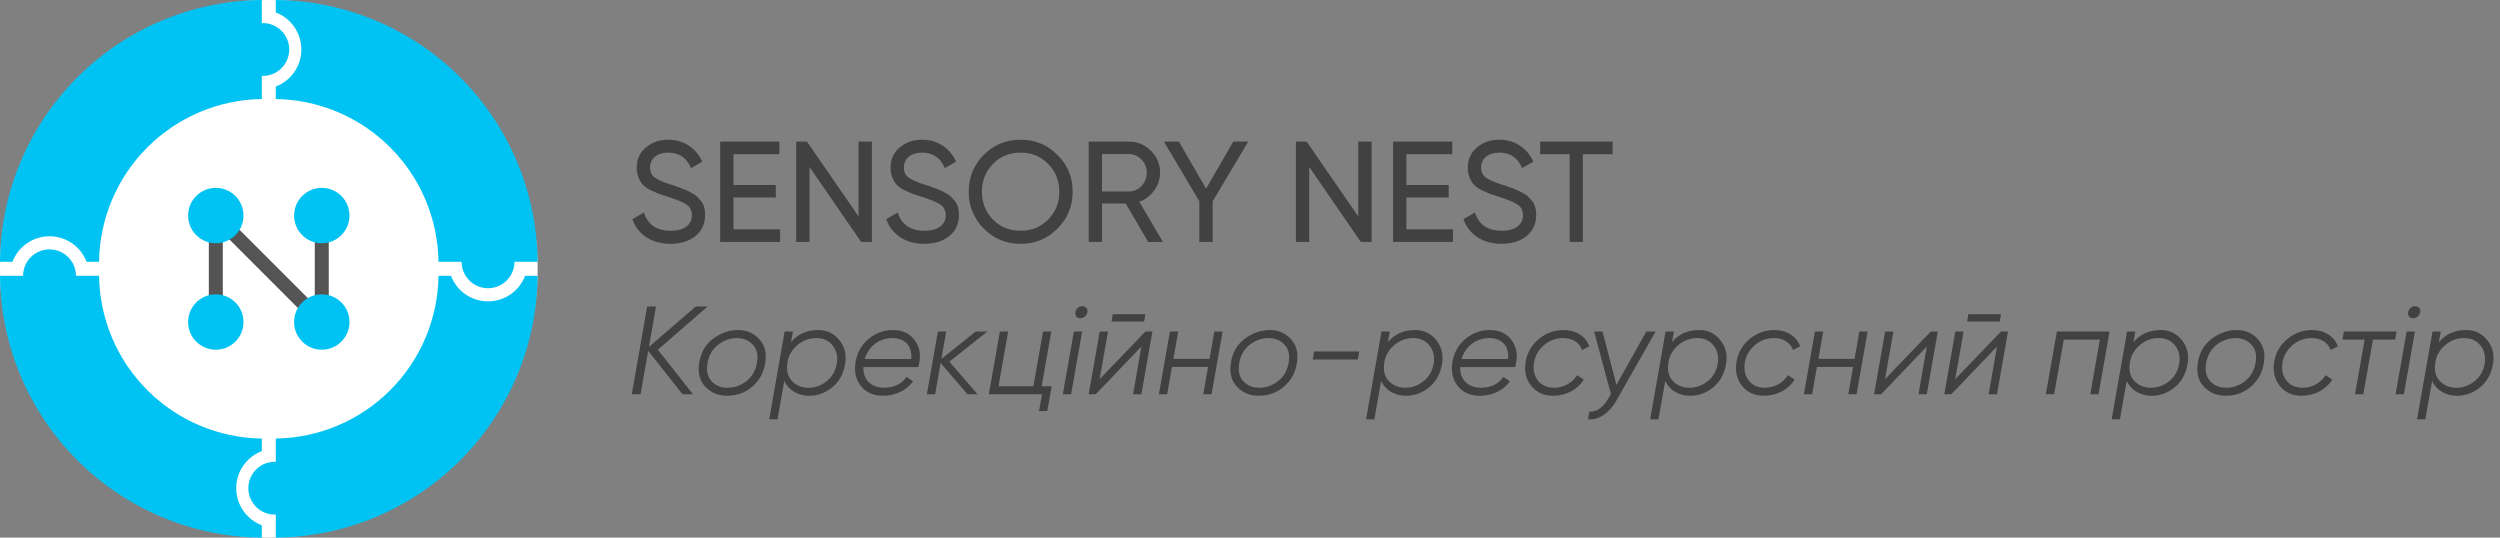
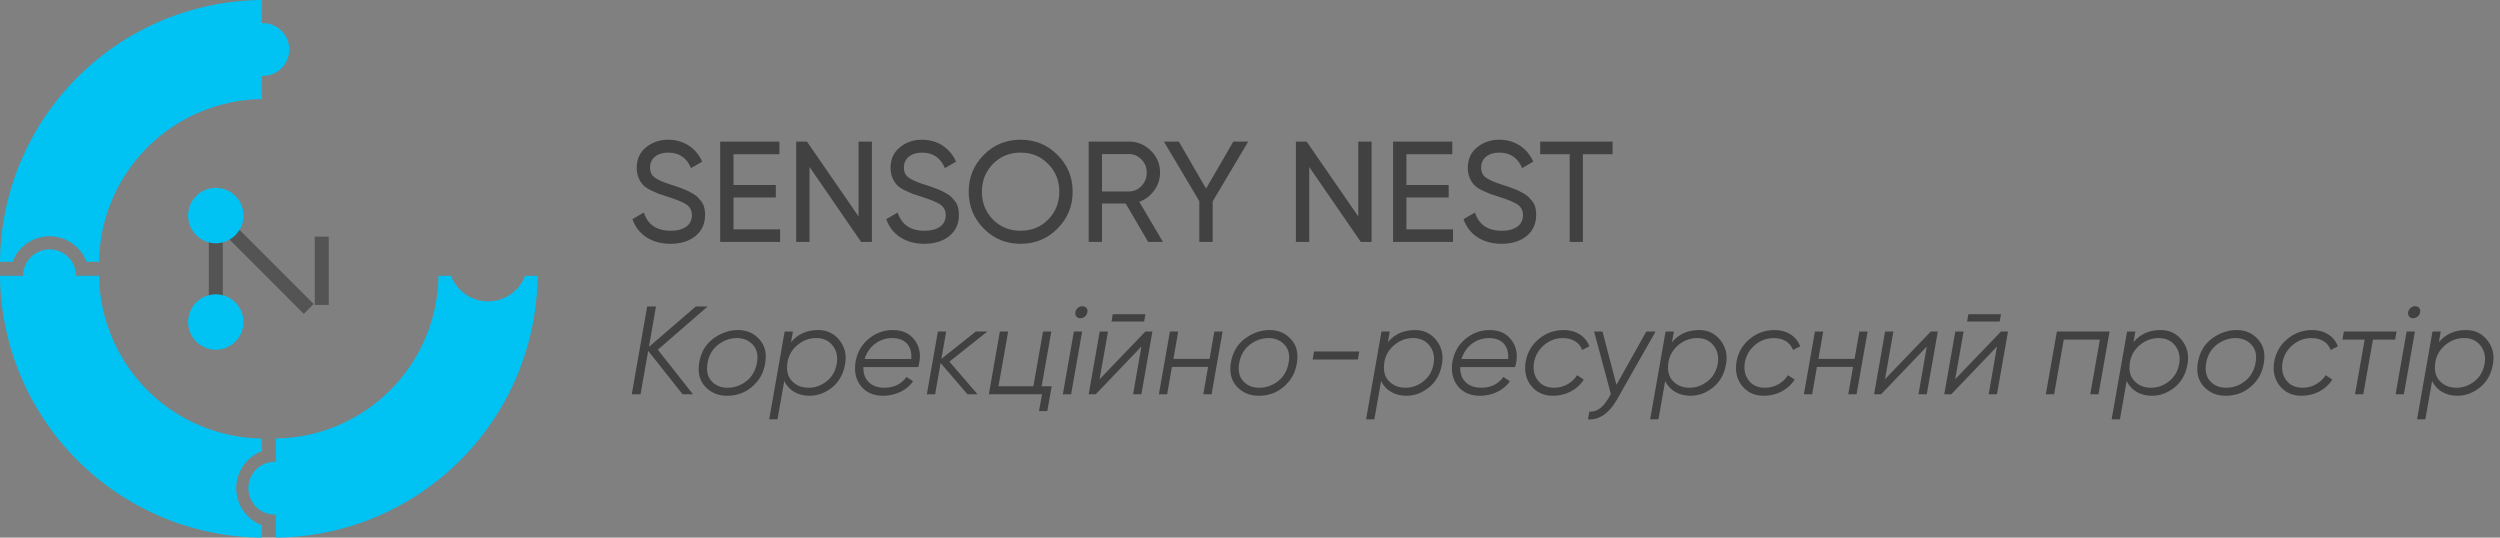
<svg xmlns="http://www.w3.org/2000/svg" width="279" height="60" viewBox="0 0 279 60" fill="none">
  <rect x="0" y="0" width="279" height="60" fill="#808080" stroke="none" />
-   <circle cx="30" cy="30" r="30" fill="white" />
  <path d="M29.217 2.579V0C21.489 0.068 14.098 3.168 8.633 8.634C3.168 14.099 0.068 21.49 0 29.219H1.392C1.71 28.38 2.277 27.659 3.014 27.149C3.753 26.638 4.628 26.366 5.526 26.366C6.424 26.366 7.3 26.638 8.039 27.149C8.778 27.659 9.343 28.38 9.66 29.219H11.053C11.118 24.423 13.053 19.839 16.445 16.447C19.838 13.054 24.419 11.119 29.217 11.054V8.47C29.614 8.486 30.008 8.421 30.38 8.28C30.752 8.139 31.09 7.924 31.376 7.65C31.662 7.375 31.888 7.044 32.045 6.679C32.201 6.314 32.281 5.921 32.281 5.525C32.281 5.128 32.201 4.735 32.045 4.37C31.888 4.005 31.662 3.674 31.376 3.4C31.09 3.125 30.752 2.91 30.38 2.769C30.008 2.628 29.614 2.563 29.217 2.579Z" fill="#00C3F3" />
  <path d="M58.599 30.78C58.281 31.619 57.714 32.341 56.977 32.851C56.238 33.361 55.363 33.633 54.465 33.633C53.566 33.633 52.691 33.361 51.952 32.851C51.213 32.341 50.648 31.619 50.331 30.78H48.938C48.872 35.577 46.938 40.156 43.546 43.548C40.155 46.939 35.575 48.873 30.779 48.941V51.533C30.382 51.518 29.987 51.583 29.615 51.724C29.243 51.865 28.905 52.08 28.62 52.355C28.334 52.629 28.107 52.96 27.951 53.325C27.794 53.69 27.715 54.083 27.715 54.48C27.715 54.876 27.794 55.269 27.951 55.634C28.107 55.999 28.334 56.33 28.62 56.605C28.905 56.879 29.243 57.094 29.615 57.235C29.987 57.376 30.382 57.441 30.779 57.425V59.999C38.507 59.931 45.897 56.831 51.362 51.366C56.828 45.9 59.927 38.509 59.995 30.78H58.599Z" fill="#00C3F3" />
-   <path d="M30.777 0V1.388C31.616 1.705 32.337 2.272 32.848 3.009C33.358 3.749 33.63 4.624 33.63 5.522C33.63 6.42 33.358 7.296 32.848 8.035C32.337 8.774 31.616 9.339 30.777 9.657V11.054C35.574 11.119 40.154 13.054 43.544 16.447C46.935 19.837 48.869 24.418 48.937 29.215H51.515C51.515 29.997 51.826 30.748 52.379 31.301C52.933 31.855 53.683 32.165 54.466 32.165C55.248 32.165 55.999 31.855 56.552 31.301C57.105 30.748 57.416 29.997 57.416 29.215H59.999C59.928 21.488 56.829 14.095 51.366 8.632C45.896 3.168 38.506 0.068 30.777 0Z" fill="#00C3F3" />
  <path d="M29.217 50.349V48.943C24.421 48.877 19.84 46.942 16.448 43.552C13.055 40.161 11.121 35.578 11.055 30.782H8.477C8.477 29.999 8.166 29.248 7.613 28.695C7.059 28.142 6.309 27.831 5.526 27.831C4.744 27.831 3.993 28.142 3.44 28.695C2.887 29.248 2.576 29.999 2.576 30.782H0C0.068 38.51 3.168 45.901 8.633 51.367C14.098 56.833 21.489 59.933 29.217 60.001V58.617C28.378 58.3 27.657 57.733 27.147 56.996C26.636 56.257 26.364 55.381 26.364 54.483C26.364 53.585 26.636 52.71 27.147 51.97C27.657 51.231 28.378 50.666 29.217 50.349Z" fill="#00C3F3" />
  <path d="M24.865 26.225H23.305V33.627H24.865V26.225Z" fill="#545454" />
  <path d="M26.175 25.089L25.07 26.193L33.905 35.029L35.01 33.925L26.175 25.089Z" fill="#545454" />
  <path d="M36.689 26.411H35.129V34.029H36.689V26.411Z" fill="#545454" />
-   <path d="M35.911 39.029C37.619 39.029 39.002 37.645 39.002 35.938C39.002 34.23 37.619 32.847 35.911 32.847C34.204 32.847 32.82 34.23 32.82 35.938C32.82 37.645 34.204 39.029 35.911 39.029Z" fill="#00C3F3" />
  <path d="M24.083 27.148C25.791 27.148 27.174 25.765 27.174 24.057C27.174 22.349 25.791 20.966 24.083 20.966C22.375 20.966 20.992 22.349 20.992 24.057C20.992 25.765 22.375 27.148 24.083 27.148Z" fill="#00C3F3" />
  <path d="M24.083 39.029C25.791 39.029 27.174 37.645 27.174 35.938C27.174 34.23 25.791 32.847 24.083 32.847C22.375 32.847 20.992 34.23 20.992 35.938C20.992 37.645 22.375 39.029 24.083 39.029Z" fill="#00C3F3" />
-   <path d="M35.911 27.148C37.619 27.148 39.002 25.765 39.002 24.057C39.002 22.349 37.619 20.966 35.911 20.966C34.204 20.966 32.82 22.349 32.82 24.057C32.82 25.765 34.204 27.148 35.911 27.148Z" fill="#00C3F3" />
  <path d="M74.816 27.208C72.72 27.208 71.168 26.168 70.576 24.456L71.856 23.72C72.288 25.08 73.296 25.752 74.848 25.752C76.384 25.752 77.216 25.064 77.216 24.024C77.216 23.496 77.008 23.096 76.608 22.824C76.208 22.552 75.52 22.28 74.576 21.976L73.504 21.624C73.264 21.528 72.944 21.384 72.576 21.208C72.208 21.016 71.936 20.824 71.76 20.632C71.392 20.232 71.056 19.576 71.056 18.76C71.056 17.784 71.392 17.016 72.08 16.456C72.768 15.88 73.6 15.592 74.576 15.592C76.352 15.592 77.712 16.568 78.368 18.04L77.12 18.76C76.64 17.608 75.792 17.032 74.576 17.032C73.36 17.032 72.544 17.672 72.544 18.696C72.544 19.192 72.72 19.56 73.072 19.816C73.424 20.072 74.032 20.344 74.896 20.616L75.552 20.824C75.68 20.872 75.872 20.936 76.144 21.048C76.704 21.256 76.832 21.336 77.264 21.576C77.712 21.816 77.856 21.992 78.128 22.312C78.528 22.712 78.688 23.288 78.688 23.992C78.688 24.968 78.336 25.752 77.616 26.344C76.896 26.92 75.968 27.208 74.816 27.208ZM81.86 22.04V25.592H87.06V27H80.372V15.8H86.98V17.208H81.86V20.648H86.58V22.04H81.86ZM95.816 24.152V15.8H97.304V27H96.104L90.344 18.632V27H88.856V15.8H90.056L95.816 24.152ZM103.144 27.208C101.048 27.208 99.496 26.168 98.904 24.456L100.184 23.72C100.616 25.08 101.624 25.752 103.176 25.752C104.712 25.752 105.544 25.064 105.544 24.024C105.544 23.496 105.336 23.096 104.936 22.824C104.536 22.552 103.848 22.28 102.904 21.976L101.832 21.624C101.592 21.528 101.272 21.384 100.904 21.208C100.536 21.016 100.264 20.824 100.088 20.632C99.72 20.232 99.384 19.576 99.384 18.76C99.384 17.784 99.72 17.016 100.408 16.456C101.096 15.88 101.928 15.592 102.904 15.592C104.68 15.592 106.04 16.568 106.696 18.04L105.448 18.76C104.968 17.608 104.12 17.032 102.904 17.032C101.688 17.032 100.872 17.672 100.872 18.696C100.872 19.192 101.048 19.56 101.4 19.816C101.752 20.072 102.36 20.344 103.224 20.616L103.88 20.824C104.008 20.872 104.2 20.936 104.472 21.048C105.032 21.256 105.16 21.336 105.592 21.576C106.04 21.816 106.184 21.992 106.456 22.312C106.856 22.712 107.016 23.288 107.016 23.992C107.016 24.968 106.664 25.752 105.944 26.344C105.224 26.92 104.296 27.208 103.144 27.208ZM108.108 21.4C108.108 19.784 108.668 18.408 109.788 17.288C110.908 16.152 112.284 15.592 113.9 15.592C115.516 15.592 116.892 16.152 118.012 17.288C119.148 18.408 119.708 19.784 119.708 21.4C119.708 23.016 119.148 24.376 118.012 25.512C116.892 26.648 115.516 27.208 113.9 27.208C112.284 27.208 110.908 26.648 109.788 25.512C108.668 24.376 108.108 23.016 108.108 21.4ZM118.22 21.4C118.22 20.168 117.804 19.128 116.972 18.296C116.156 17.448 115.132 17.032 113.9 17.032C112.668 17.032 111.644 17.448 110.812 18.296C109.996 19.128 109.58 20.168 109.58 21.4C109.58 22.632 109.996 23.656 110.812 24.504C111.644 25.336 112.668 25.752 113.9 25.752C115.132 25.752 116.156 25.336 116.972 24.504C117.804 23.656 118.22 22.632 118.22 21.4ZM129.785 27H128.137L125.625 22.712H122.985V27H121.497V15.8H125.977C126.937 15.8 127.753 16.136 128.441 16.824C129.129 17.496 129.465 18.312 129.465 19.272C129.465 19.992 129.241 20.664 128.809 21.256C128.377 21.848 127.833 22.28 127.145 22.52L129.785 27ZM125.977 17.192H122.985V21.368H125.977C126.537 21.368 127.001 21.16 127.385 20.76C127.785 20.344 127.977 19.848 127.977 19.272C127.977 18.696 127.785 18.2 127.385 17.8C127.001 17.4 126.537 17.192 125.977 17.192ZM137.638 15.8H139.302L135.334 22.472V27H133.846V22.456L129.894 15.8H131.558L134.598 21.048L137.638 15.8ZM151.582 24.152V15.8H153.07V27H151.87L146.11 18.632V27H144.622V15.8H145.822L151.582 24.152ZM156.954 22.04V25.592H162.154V27H155.466V15.8H162.074V17.208H156.954V20.648H161.674V22.04H156.954ZM167.566 27.208C165.47 27.208 163.918 26.168 163.326 24.456L164.606 23.72C165.038 25.08 166.046 25.752 167.598 25.752C169.134 25.752 169.966 25.064 169.966 24.024C169.966 23.496 169.758 23.096 169.358 22.824C168.958 22.552 168.27 22.28 167.326 21.976L166.254 21.624C166.014 21.528 165.694 21.384 165.326 21.208C164.958 21.016 164.686 20.824 164.51 20.632C164.142 20.232 163.806 19.576 163.806 18.76C163.806 17.784 164.142 17.016 164.83 16.456C165.518 15.88 166.35 15.592 167.326 15.592C169.102 15.592 170.462 16.568 171.118 18.04L169.87 18.76C169.39 17.608 168.542 17.032 167.326 17.032C166.11 17.032 165.294 17.672 165.294 18.696C165.294 19.192 165.47 19.56 165.822 19.816C166.174 20.072 166.782 20.344 167.646 20.616L168.302 20.824C168.43 20.872 168.622 20.936 168.894 21.048C169.454 21.256 169.582 21.336 170.014 21.576C170.462 21.816 170.606 21.992 170.878 22.312C171.278 22.712 171.438 23.288 171.438 23.992C171.438 24.968 171.086 25.752 170.366 26.344C169.646 26.92 168.718 27.208 167.566 27.208ZM171.882 15.8H179.962V17.208H176.65V27H175.178V17.208H171.882V15.8Z" fill="#414141" />
  <path d="M77.658 34.2H78.974L73.416 39.03L77.336 44H76.174L72.338 39.156L71.484 44H70.504L72.226 34.2H73.206L72.422 38.708L77.658 34.2ZM81.147 44.168C80.153 44.168 79.341 43.832 78.697 43.146C78.067 42.46 77.843 41.564 78.039 40.43C78.235 39.296 78.753 38.414 79.607 37.784C80.461 37.154 81.385 36.832 82.379 36.832C83.345 36.832 84.129 37.182 84.745 37.868C85.375 38.554 85.585 39.45 85.389 40.556C85.263 41.34 84.969 42.012 84.507 42.572C83.597 43.692 82.421 44.168 81.147 44.168ZM81.231 43.272C81.973 43.272 82.673 43.02 83.303 42.53C83.933 42.04 84.325 41.34 84.479 40.458C84.633 39.604 84.465 38.946 84.003 38.456C83.541 37.966 82.953 37.728 82.211 37.728C81.469 37.742 80.769 37.98 80.139 38.47C79.509 38.96 79.117 39.632 78.963 40.5C78.809 41.382 78.963 42.068 79.425 42.558C79.887 43.048 80.489 43.286 81.231 43.272ZM91.317 36.832C92.297 36.832 93.081 37.21 93.683 37.966C94.285 38.722 94.495 39.618 94.313 40.64C94.117 41.76 93.627 42.628 92.857 43.244C92.087 43.86 91.247 44.168 90.309 44.168C89.091 44.168 88.013 43.58 87.523 42.516L86.767 46.8H85.843L87.565 37H88.489L88.279 38.19C89.035 37.28 90.043 36.832 91.317 36.832ZM93.389 40.57C93.515 39.786 93.361 39.114 92.927 38.568C92.493 38.008 91.877 37.728 91.093 37.728C90.323 37.728 89.637 37.98 89.035 38.47C88.433 38.96 88.055 39.576 87.901 40.318L87.873 40.542C87.747 41.396 87.929 42.054 88.405 42.544C88.881 43.034 89.497 43.272 90.239 43.272C90.967 43.272 91.639 43.034 92.241 42.558C92.857 42.082 93.235 41.424 93.389 40.57ZM99.642 36.832C100.692 36.832 101.504 37.196 102.05 37.924C102.61 38.652 102.792 39.52 102.582 40.528C102.554 40.696 102.512 40.836 102.47 40.962H96.353C96.296 42.376 97.221 43.272 98.691 43.272C99.769 43.272 100.594 42.866 101.168 42.068L101.896 42.544C101.224 43.566 99.894 44.168 98.564 44.168C97.487 44.168 96.647 43.804 96.073 43.076C95.499 42.348 95.302 41.438 95.484 40.36C95.666 39.338 96.142 38.484 96.927 37.826C97.725 37.168 98.621 36.832 99.642 36.832ZM96.493 40.066H101.7C101.812 38.54 100.944 37.728 99.587 37.728C98.117 37.728 96.927 38.652 96.493 40.066ZM108.896 37H110.184L105.956 40.36L109.092 44H107.972L104.976 40.514L104.36 44H103.436L104.668 37H105.592L105.06 40.052L108.896 37ZM117.326 37L116.248 43.104H117.368L116.878 45.876H115.954L116.29 44H110.354L111.586 37H112.51L111.432 43.104H115.324L116.402 37H117.326ZM120.558 35.516C120.18 35.516 119.956 35.222 120.012 34.844C120.068 34.466 120.404 34.172 120.796 34.172C121.174 34.172 121.426 34.466 121.356 34.844C121.286 35.222 120.964 35.516 120.558 35.516ZM119.536 44H118.612L119.844 37H120.768L119.536 44ZM127.685 35.88H124.045L124.185 35.068H127.825L127.685 35.88ZM122.715 42.32L127.825 37H128.609L127.377 44H126.453L127.377 38.68L122.281 44H121.497L122.729 37H123.653L122.715 42.32ZM134.987 40.052L135.519 37H136.443L135.211 44H134.287L134.819 40.948H130.787L130.255 44H129.331L130.563 37H131.487L130.955 40.052H134.987ZM140.483 44.168C139.489 44.168 138.677 43.832 138.033 43.146C137.403 42.46 137.179 41.564 137.375 40.43C137.571 39.296 138.089 38.414 138.943 37.784C139.797 37.154 140.721 36.832 141.715 36.832C142.681 36.832 143.465 37.182 144.081 37.868C144.711 38.554 144.921 39.45 144.725 40.556C144.599 41.34 144.305 42.012 143.843 42.572C142.933 43.692 141.757 44.168 140.483 44.168ZM140.567 43.272C141.309 43.272 142.009 43.02 142.639 42.53C143.269 42.04 143.661 41.34 143.815 40.458C143.969 39.604 143.801 38.946 143.339 38.456C142.877 37.966 142.289 37.728 141.547 37.728C140.805 37.742 140.105 37.98 139.475 38.47C138.845 38.96 138.453 39.632 138.299 40.5C138.145 41.382 138.299 42.068 138.761 42.558C139.223 43.048 139.825 43.286 140.567 43.272ZM151.535 40.122H146.495L146.649 39.226H151.689L151.535 40.122ZM157.926 36.832C158.906 36.832 159.69 37.21 160.292 37.966C160.894 38.722 161.104 39.618 160.922 40.64C160.726 41.76 160.236 42.628 159.466 43.244C158.696 43.86 157.856 44.168 156.918 44.168C155.7 44.168 154.622 43.58 154.132 42.516L153.376 46.8H152.452L154.174 37H155.098L154.888 38.19C155.644 37.28 156.652 36.832 157.926 36.832ZM159.998 40.57C160.124 39.786 159.97 39.114 159.536 38.568C159.102 38.008 158.486 37.728 157.702 37.728C156.932 37.728 156.246 37.98 155.644 38.47C155.042 38.96 154.664 39.576 154.51 40.318L154.482 40.542C154.356 41.396 154.538 42.054 155.014 42.544C155.49 43.034 156.106 43.272 156.848 43.272C157.576 43.272 158.248 43.034 158.85 42.558C159.466 42.082 159.844 41.424 159.998 40.57ZM166.252 36.832C167.302 36.832 168.114 37.196 168.66 37.924C169.22 38.652 169.402 39.52 169.192 40.528C169.164 40.696 169.122 40.836 169.08 40.962H162.962C162.906 42.376 163.83 43.272 165.3 43.272C166.378 43.272 167.204 42.866 167.778 42.068L168.506 42.544C167.834 43.566 166.504 44.168 165.174 44.168C164.096 44.168 163.256 43.804 162.682 43.076C162.108 42.348 161.912 41.438 162.094 40.36C162.276 39.338 162.752 38.484 163.536 37.826C164.334 37.168 165.23 36.832 166.252 36.832ZM163.102 40.066H168.31C168.422 38.54 167.554 37.728 166.196 37.728C164.726 37.728 163.536 38.652 163.102 40.066ZM173.294 44.168C172.272 44.168 171.474 43.79 170.872 43.048C170.284 42.292 170.088 41.396 170.27 40.346C170.452 39.324 170.942 38.484 171.74 37.826C172.538 37.168 173.462 36.832 174.512 36.832C175.87 36.832 176.976 37.532 177.368 38.652L176.57 39.058C176.276 38.232 175.492 37.728 174.428 37.728C173.63 37.728 172.93 37.994 172.314 38.512C171.712 39.03 171.334 39.674 171.194 40.444C171.068 41.242 171.208 41.914 171.628 42.46C172.048 43.006 172.65 43.272 173.448 43.272C174.512 43.272 175.464 42.726 176.01 41.872L176.752 42.362C176.038 43.496 174.764 44.168 173.294 44.168ZM180.394 42.95L183.726 37H184.762L180.422 44.644C179.582 46.114 178.448 46.898 177.216 46.8L177.37 45.932C178.14 46.016 178.854 45.526 179.484 44.476L179.778 43.986L177.902 37H178.84L180.394 42.95ZM189.631 36.832C190.611 36.832 191.395 37.21 191.997 37.966C192.599 38.722 192.809 39.618 192.627 40.64C192.431 41.76 191.941 42.628 191.171 43.244C190.401 43.86 189.561 44.168 188.623 44.168C187.405 44.168 186.327 43.58 185.837 42.516L185.081 46.8H184.157L185.879 37H186.803L186.593 38.19C187.349 37.28 188.357 36.832 189.631 36.832ZM191.703 40.57C191.829 39.786 191.675 39.114 191.241 38.568C190.807 38.008 190.191 37.728 189.407 37.728C188.637 37.728 187.951 37.98 187.349 38.47C186.747 38.96 186.369 39.576 186.215 40.318L186.187 40.542C186.061 41.396 186.243 42.054 186.719 42.544C187.195 43.034 187.811 43.272 188.553 43.272C189.281 43.272 189.953 43.034 190.555 42.558C191.171 42.082 191.549 41.424 191.703 40.57ZM196.823 44.168C195.801 44.168 195.003 43.79 194.401 43.048C193.813 42.292 193.617 41.396 193.799 40.346C193.981 39.324 194.471 38.484 195.269 37.826C196.067 37.168 196.991 36.832 198.041 36.832C199.399 36.832 200.505 37.532 200.897 38.652L200.099 39.058C199.805 38.232 199.021 37.728 197.957 37.728C197.159 37.728 196.459 37.994 195.843 38.512C195.241 39.03 194.863 39.674 194.723 40.444C194.597 41.242 194.737 41.914 195.157 42.46C195.577 43.006 196.179 43.272 196.977 43.272C198.041 43.272 198.993 42.726 199.539 41.872L200.281 42.362C199.567 43.496 198.293 44.168 196.823 44.168ZM206.969 40.052L207.501 37H208.425L207.193 44H206.269L206.801 40.948H202.769L202.237 44H201.313L202.545 37H203.469L202.937 40.052H206.969ZM210.365 42.32L215.475 37H216.259L215.027 44H214.103L215.027 38.68L209.931 44H209.147L210.379 37H211.303L210.365 42.32ZM223.169 35.88H219.529L219.669 35.068H223.309L223.169 35.88ZM218.199 42.32L223.309 37H224.093L222.861 44H221.937L222.861 38.68L217.765 44H216.981L218.213 37H219.137L218.199 42.32ZM229.547 37H235.427L234.195 44H233.271L234.349 37.896H230.317L229.239 44H228.315L229.547 37ZM241.133 36.832C242.113 36.832 242.897 37.21 243.499 37.966C244.101 38.722 244.311 39.618 244.129 40.64C243.933 41.76 243.443 42.628 242.673 43.244C241.903 43.86 241.063 44.168 240.125 44.168C238.907 44.168 237.829 43.58 237.339 42.516L236.583 46.8H235.659L237.381 37H238.305L238.095 38.19C238.851 37.28 239.859 36.832 241.133 36.832ZM243.205 40.57C243.331 39.786 243.177 39.114 242.743 38.568C242.309 38.008 241.693 37.728 240.909 37.728C240.139 37.728 239.453 37.98 238.851 38.47C238.249 38.96 237.871 39.576 237.717 40.318L237.689 40.542C237.563 41.396 237.745 42.054 238.221 42.544C238.697 43.034 239.313 43.272 240.055 43.272C240.783 43.272 241.455 43.034 242.057 42.558C242.673 42.082 243.051 41.424 243.205 40.57ZM248.395 44.168C247.401 44.168 246.589 43.832 245.945 43.146C245.315 42.46 245.091 41.564 245.287 40.43C245.483 39.296 246.001 38.414 246.855 37.784C247.709 37.154 248.633 36.832 249.627 36.832C250.593 36.832 251.377 37.182 251.993 37.868C252.623 38.554 252.833 39.45 252.637 40.556C252.511 41.34 252.217 42.012 251.755 42.572C250.845 43.692 249.669 44.168 248.395 44.168ZM248.479 43.272C249.221 43.272 249.921 43.02 250.551 42.53C251.181 42.04 251.573 41.34 251.727 40.458C251.881 39.604 251.713 38.946 251.251 38.456C250.789 37.966 250.201 37.728 249.459 37.728C248.717 37.742 248.017 37.98 247.387 38.47C246.757 38.96 246.365 39.632 246.211 40.5C246.057 41.382 246.211 42.068 246.673 42.558C247.135 43.048 247.737 43.286 248.479 43.272ZM256.829 44.168C255.807 44.168 255.009 43.79 254.407 43.048C253.819 42.292 253.623 41.396 253.805 40.346C253.987 39.324 254.477 38.484 255.275 37.826C256.073 37.168 256.997 36.832 258.047 36.832C259.405 36.832 260.511 37.532 260.903 38.652L260.105 39.058C259.811 38.232 259.027 37.728 257.963 37.728C257.165 37.728 256.465 37.994 255.849 38.512C255.247 39.03 254.869 39.674 254.729 40.444C254.603 41.242 254.743 41.914 255.163 42.46C255.583 43.006 256.185 43.272 256.983 43.272C258.047 43.272 258.999 42.726 259.545 41.872L260.287 42.362C259.573 43.496 258.299 44.168 256.829 44.168ZM261.574 37H267.454L267.3 37.896H264.822L263.744 44H262.82L263.898 37.896H261.42L261.574 37ZM269.294 35.516C268.916 35.516 268.692 35.222 268.748 34.844C268.804 34.466 269.14 34.172 269.532 34.172C269.91 34.172 270.162 34.466 270.092 34.844C270.022 35.222 269.7 35.516 269.294 35.516ZM268.272 44H267.348L268.58 37H269.504L268.272 44ZM275.217 36.832C276.197 36.832 276.981 37.21 277.583 37.966C278.185 38.722 278.395 39.618 278.213 40.64C278.017 41.76 277.527 42.628 276.757 43.244C275.987 43.86 275.147 44.168 274.209 44.168C272.991 44.168 271.913 43.58 271.423 42.516L270.667 46.8H269.743L271.465 37H272.389L272.179 38.19C272.935 37.28 273.943 36.832 275.217 36.832ZM277.289 40.57C277.415 39.786 277.261 39.114 276.827 38.568C276.393 38.008 275.777 37.728 274.993 37.728C274.223 37.728 273.537 37.98 272.935 38.47C272.333 38.96 271.955 39.576 271.801 40.318L271.773 40.542C271.647 41.396 271.829 42.054 272.305 42.544C272.781 43.034 273.397 43.272 274.139 43.272C274.867 43.272 275.539 43.034 276.141 42.558C276.757 42.082 277.135 41.424 277.289 40.57Z" fill="#414141" />
</svg>